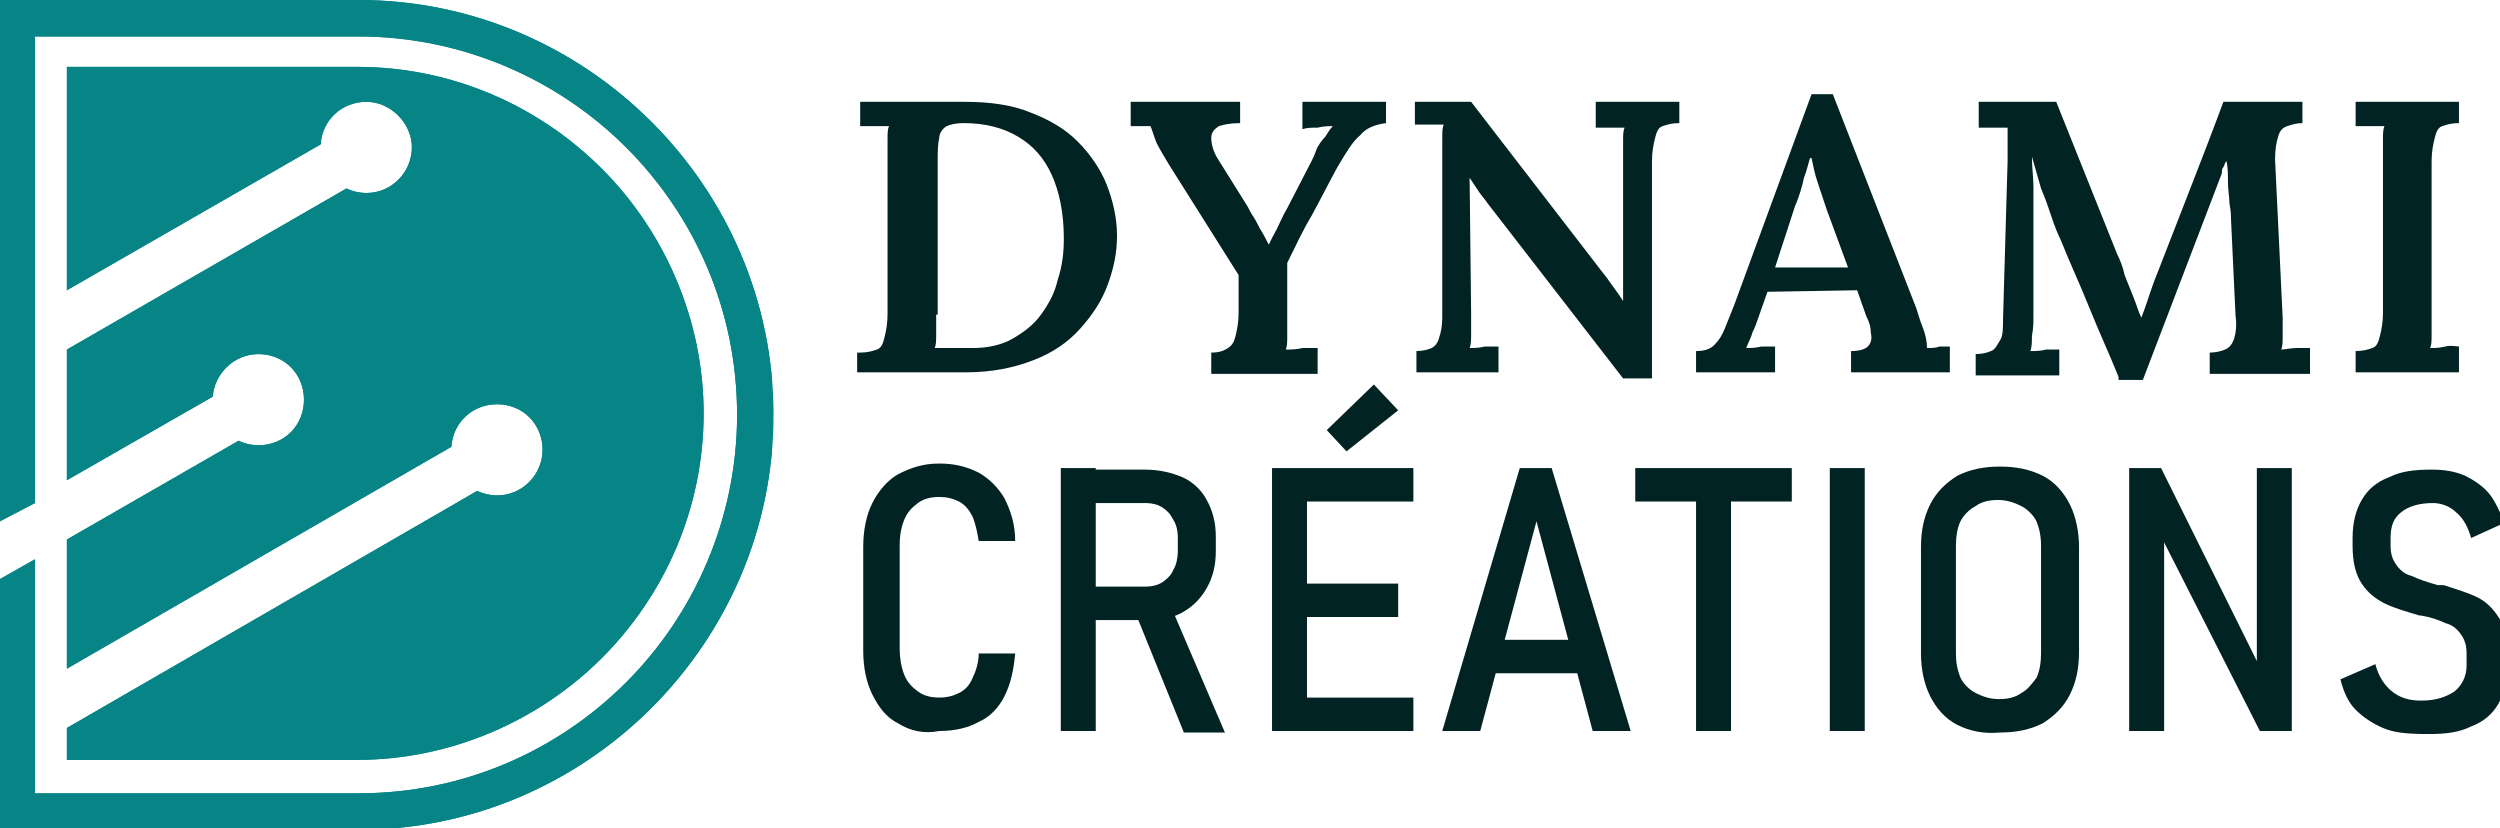
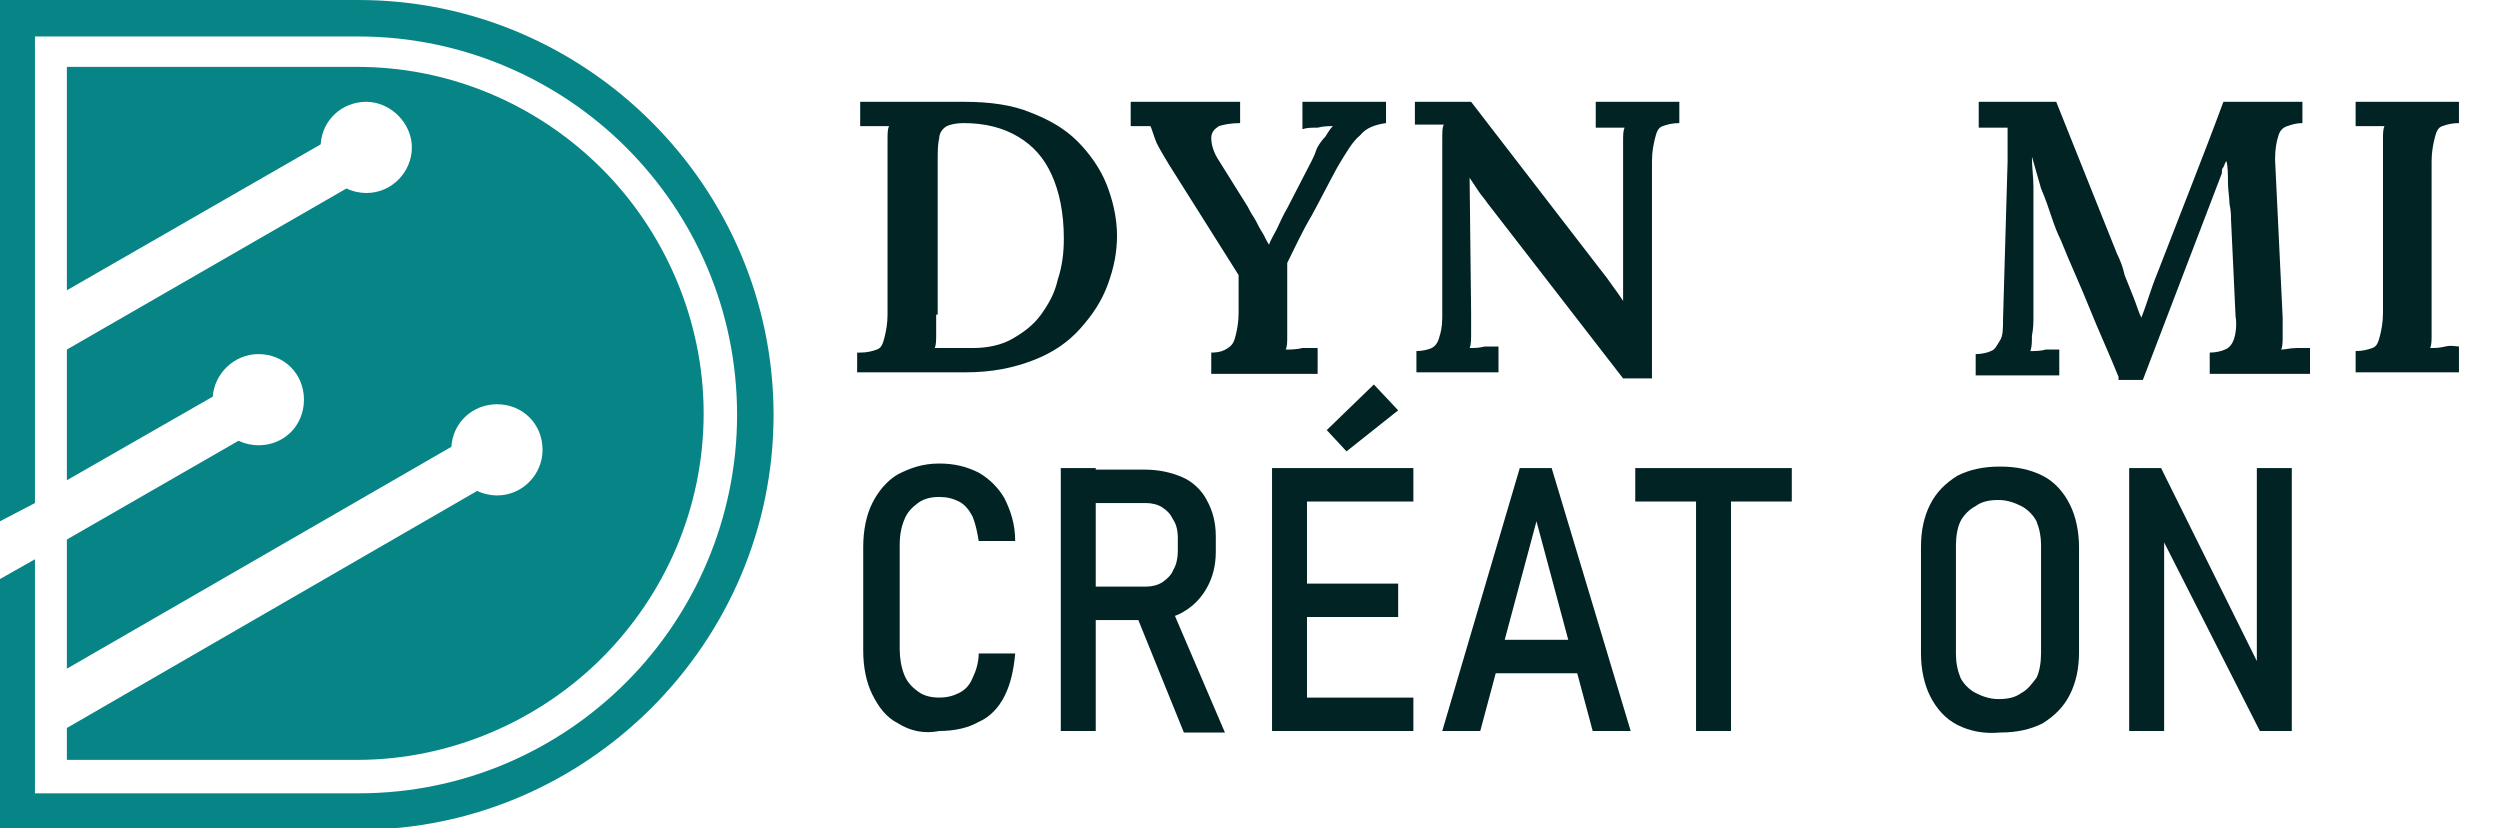
<svg xmlns="http://www.w3.org/2000/svg" xmlns:xlink="http://www.w3.org/1999/xlink" version="1.1" id="Layer_1" x="0px" y="0px" width="164.5px" height="54.5px" viewBox="0 0 164.5 54.5" style="enable-background:new 0 0 164.5 54.5;" xml:space="preserve">
  <style type="text/css">
	.st0{fill:#022324;}
	.st1{clip-path:url(#SVGID_2_);fill:#078586;}
</style>
  <g>
    <g>
      <path class="st0" d="M56.6,23.2c0.5,0,0.8-0.1,1.1-0.2c0.3-0.1,0.4-0.4,0.5-0.8c0.1-0.4,0.2-0.9,0.2-1.5V10.4c0-0.4,0-0.8,0-1.2    c0-0.4,0-0.7,0.1-0.9c-0.3,0-0.6,0-1,0c-0.4,0-0.7,0-0.9,0V6.7l6.9,0c1.6,0,3.1,0.2,4.3,0.7c1.3,0.5,2.3,1.1,3.1,1.9    c0.8,0.8,1.5,1.8,1.9,2.8s0.7,2.2,0.7,3.4c0,1.1-0.2,2.1-0.6,3.2c-0.4,1.1-1,2-1.8,2.9c-0.8,0.9-1.8,1.6-3.1,2.1    c-1.3,0.5-2.7,0.8-4.5,0.8h-7.1V23.2z M61.6,20.7c0,0.5,0,0.9,0,1.3c0,0.4,0,0.7-0.1,0.9c0.3,0,0.6,0,0.9,0s0.6,0,0.9,0    c0.3,0,0.5,0,0.7,0c1,0,1.9-0.2,2.6-0.6c0.7-0.4,1.4-0.9,1.9-1.6c0.5-0.7,0.9-1.4,1.1-2.3c0.3-0.9,0.4-1.8,0.4-2.7    c0-1.7-0.3-3.1-0.8-4.2S68,9.6,67,9c-1-0.6-2.2-0.9-3.6-0.9c-0.5,0-0.9,0.1-1.1,0.2s-0.5,0.4-0.5,0.8c-0.1,0.4-0.1,0.9-0.1,1.5    V20.7z" />
      <path class="st0" d="M79.7,24.6v-1.4c0.5,0,0.8-0.1,1.1-0.3s0.4-0.4,0.5-0.8c0.1-0.4,0.2-0.9,0.2-1.5v-2.5l-4.6-7.3    c-0.3-0.5-0.6-1-0.8-1.4c-0.2-0.5-0.3-0.9-0.4-1.1c-0.3,0-0.5,0-0.7,0c-0.2,0-0.4,0-0.6,0V6.7h7.2v1.4c-0.6,0-1.1,0.1-1.4,0.2    c-0.3,0.2-0.5,0.4-0.5,0.8c0,0.3,0.1,0.8,0.4,1.3l2,3.2c0.1,0.2,0.2,0.4,0.4,0.7c0.2,0.3,0.3,0.6,0.5,0.9c0.2,0.3,0.3,0.6,0.5,0.9    h0c0.1-0.3,0.3-0.6,0.5-1c0.2-0.4,0.4-0.9,0.7-1.4l1.6-3.1c0.1-0.2,0.2-0.4,0.3-0.7S87,9.2,87.2,9c0.2-0.3,0.3-0.5,0.5-0.7    c-0.3,0-0.6,0-1,0.1c-0.4,0-0.7,0-1,0.1V6.7h5.5v1.4c-0.7,0.1-1.3,0.3-1.7,0.8C89,9.3,88.6,10,88,11c-0.6,1.1-1.1,2.1-1.7,3.2    c-0.6,1-1.1,2.1-1.6,3.1c0,0.3,0,0.6,0,0.9c0,0.3,0,0.7,0,1c0,0.3,0,0.7,0,0.9c0,0.3,0,0.5,0,0.7c0,0.5,0,0.9,0,1.3s0,0.7-0.1,0.9    c0.3,0,0.7,0,1.1-0.1c0.4,0,0.7,0,1,0v1.7H79.7z" />
      <path class="st0" d="M106.8,24.9l-8.9-11.5c-0.2-0.3-0.4-0.5-0.6-0.8c-0.2-0.3-0.4-0.6-0.6-0.9h0l0.1,8.9c0,0.5,0,0.9,0,1.3    c0,0.4,0,0.8-0.1,1c0.3,0,0.6,0,1-0.1c0.4,0,0.7,0,0.9,0v1.7h-5.4v-1.4c0.4,0,0.8-0.1,1-0.2c0.2-0.1,0.4-0.3,0.5-0.7    c0.1-0.3,0.2-0.7,0.2-1.3l0-10.6c0-0.4,0-0.8,0-1.2c0-0.4,0-0.7,0.1-0.9c-0.3,0-0.6,0-1,0c-0.4,0-0.7,0-0.9,0V6.7h3.7l8.4,10.9    c0.4,0.5,0.7,0.9,0.9,1.2c0.3,0.4,0.5,0.7,0.7,1h0v-9.3c0-0.4,0-0.8,0-1.2c0-0.4,0-0.7,0.1-0.9c-0.3,0-0.6,0-1,0    c-0.4,0-0.7,0-0.9,0V6.7h5.5v1.4c-0.5,0-0.8,0.1-1.1,0.2c-0.3,0.1-0.4,0.4-0.5,0.8c-0.1,0.4-0.2,0.9-0.2,1.5l0,14.3H106.8z" />
-       <path class="st0" d="M111.6,24.6v-1.5c0.5,0,0.9-0.1,1.2-0.4c0.3-0.3,0.5-0.6,0.7-1.1c0.2-0.5,0.4-1,0.6-1.5l5.1-13.9h1.4    l5.5,14.1c0.1,0.3,0.2,0.7,0.4,1.2c0.2,0.5,0.3,1,0.3,1.4c0.3,0,0.6,0,0.8-0.1c0.3,0,0.5,0,0.7,0v1.7h-6.5v-1.4    c0.5,0,0.9-0.1,1.1-0.3c0.2-0.2,0.3-0.5,0.2-0.9c0-0.4-0.1-0.7-0.3-1.1l-0.6-1.7l-5.9,0.1l-0.6,1.7c-0.1,0.3-0.2,0.6-0.4,1    c-0.1,0.4-0.3,0.7-0.4,1c0.3,0,0.6,0,1-0.1c0.4,0,0.7,0,0.9,0v1.7H111.6z M116.8,17.6h4.8l-1.4-3.8c-0.2-0.6-0.4-1.2-0.6-1.8    c-0.2-0.6-0.3-1.1-0.4-1.6h-0.1c-0.1,0.3-0.2,0.8-0.4,1.3c-0.1,0.5-0.3,1.2-0.6,1.9L116.8,17.6z" />
      <path class="st0" d="M139.4,24.8c-0.6-1.5-1.3-3-1.9-4.5c-0.6-1.5-1.3-3-1.9-4.5c-0.2-0.4-0.4-0.9-0.6-1.5    c-0.2-0.6-0.4-1.2-0.7-1.9c-0.2-0.7-0.4-1.4-0.6-2.1c0,0.7,0.1,1.4,0.1,2c0,0.6,0,1.2,0,1.8c0,0.5,0,1,0,1.5c0,0.5,0,1.1,0,1.7    c0,0.6,0,1.2,0,1.8c0,0.6,0,1.2,0,1.7c0,0.4,0,0.8-0.1,1.3c0,0.4,0,0.7-0.1,1c0.3,0,0.7,0,1-0.1c0.4,0,0.7,0,0.9,0v1.7H130v-1.4    c0.4,0,0.8-0.1,1-0.2c0.3-0.1,0.4-0.4,0.6-0.7s0.2-0.8,0.2-1.4l0.3-10.4c0-0.4,0-0.8,0-1.2c0-0.4,0-0.7,0-1c-0.3,0-0.6,0-1,0    c-0.4,0-0.7,0-0.9,0V6.7h5.1l4,10c0.2,0.4,0.4,0.9,0.5,1.4c0.2,0.5,0.4,1,0.6,1.5c0.2,0.5,0.3,0.9,0.5,1.3h0    c0.2-0.5,0.4-1.1,0.6-1.7c0.2-0.6,0.4-1.1,0.6-1.6c0.7-1.8,1.4-3.6,2.1-5.4c0.7-1.8,1.4-3.6,2.1-5.5h5.2v1.4c-0.4,0-0.7,0.1-1,0.2    c-0.3,0.1-0.5,0.3-0.6,0.7c-0.1,0.3-0.2,0.8-0.2,1.5l0.5,10.4c0,0.4,0,0.8,0,1.2c0,0.4,0,0.7-0.1,0.9c0.3,0,0.6-0.1,1-0.1    c0.4,0,0.7,0,0.9,0v1.7h-6.6v-1.4c0.4,0,0.8-0.1,1-0.2c0.3-0.1,0.5-0.4,0.6-0.7c0.1-0.3,0.2-0.9,0.1-1.5l-0.3-6.4    c0-0.2,0-0.5-0.1-1c0-0.4-0.1-0.9-0.1-1.4c0-0.5,0-1-0.1-1.4c-0.1,0.1-0.1,0.2-0.2,0.4c-0.1,0.1-0.1,0.2-0.1,0.4l-5.2,13.6H139.4z    " />
      <path class="st0" d="M161.8,8.1c-0.5,0-0.8,0.1-1.1,0.2c-0.3,0.1-0.4,0.4-0.5,0.8c-0.1,0.4-0.2,0.9-0.2,1.5v10.1    c0,0.5,0,0.9,0,1.3c0,0.4,0,0.7-0.1,0.9c0.3,0,0.6,0,1-0.1s0.7,0,0.9,0v1.7H155v-1.4c0.5,0,0.8-0.1,1.1-0.2    c0.3-0.1,0.4-0.4,0.5-0.8c0.1-0.4,0.2-0.9,0.2-1.5V10.4c0-0.4,0-0.8,0-1.2c0-0.4,0-0.7,0.1-0.9c-0.3,0-0.6,0-1,0    c-0.4,0-0.7,0-0.9,0V6.7h6.8V8.1z" />
      <path class="st0" d="M59.1,47.6c-0.8-0.4-1.3-1.1-1.7-1.9c-0.4-0.8-0.6-1.8-0.6-2.9v-6.8c0-1.1,0.2-2.1,0.6-2.9    c0.4-0.8,1-1.5,1.7-1.9c0.8-0.4,1.6-0.7,2.7-0.7c1,0,1.8,0.2,2.6,0.6c0.7,0.4,1.3,1,1.7,1.7c0.4,0.8,0.7,1.7,0.7,2.8h-2.4    c-0.1-0.6-0.2-1.1-0.4-1.6c-0.2-0.4-0.5-0.8-0.9-1c-0.4-0.2-0.8-0.3-1.3-0.3c-0.5,0-1,0.1-1.4,0.4c-0.4,0.3-0.7,0.6-0.9,1.1    c-0.2,0.5-0.3,1-0.3,1.7v6.8c0,0.6,0.1,1.2,0.3,1.7c0.2,0.5,0.5,0.8,0.9,1.1c0.4,0.3,0.9,0.4,1.4,0.4c0.5,0,0.9-0.1,1.3-0.3    c0.4-0.2,0.7-0.5,0.9-1c0.2-0.4,0.4-1,0.4-1.6h2.4c-0.1,1.1-0.3,2-0.7,2.8c-0.4,0.8-1,1.4-1.7,1.7c-0.7,0.4-1.6,0.6-2.6,0.6    C60.8,48.3,59.9,48.1,59.1,47.6z" />
      <path class="st0" d="M69.8,30.8h2.3v17.3h-2.3V30.8z M70.9,38.6h4.5c0.4,0,0.8-0.1,1.1-0.3c0.3-0.2,0.6-0.5,0.7-0.8    c0.2-0.3,0.3-0.8,0.3-1.2v-0.9c0-0.5-0.1-0.9-0.3-1.2c-0.2-0.4-0.4-0.6-0.7-0.8c-0.3-0.2-0.7-0.3-1.1-0.3h-4.5v-2.2h4.4    c1,0,1.8,0.2,2.5,0.5s1.3,0.9,1.6,1.5c0.4,0.7,0.6,1.5,0.6,2.4v1c0,0.9-0.2,1.7-0.6,2.4c-0.4,0.7-0.9,1.2-1.6,1.6    s-1.5,0.5-2.5,0.5h-4.4V38.6z M74.7,40.3l2.3-0.5l3.6,8.4h-2.7L74.7,40.3z" />
      <path class="st0" d="M83.7,30.8h2.3v17.3h-2.3V30.8z M84.9,30.8H93v2.2h-8.1V30.8z M84.9,38.4H92v2.2h-7.1V38.4z M84.9,45.9H93    v2.2h-8.1V45.9z M87.3,28.3l3.1-3L92,27l-3.4,2.7L87.3,28.3z" />
      <path class="st0" d="M100,30.8h2.1l5.2,17.3h-2.5l-3.7-13.8l-3.7,13.8h-2.5L100,30.8z M97.6,42.1h7.1v2.2h-7.1V42.1z" />
      <path class="st0" d="M107.6,30.8h10.3v2.2h-10.3V30.8z M111.6,32.2h2.3v15.9h-2.3V32.2z" />
-       <path class="st0" d="M122.7,48.1h-2.3V30.8h2.3V48.1z" />
      <path class="st0" d="M128.8,47.7c-0.8-0.4-1.4-1.1-1.8-1.9c-0.4-0.8-0.6-1.8-0.6-2.8V36c0-1.1,0.2-2,0.6-2.8    c0.4-0.8,1-1.4,1.8-1.9c0.8-0.4,1.7-0.6,2.8-0.6c1.1,0,2,0.2,2.8,0.6c0.8,0.4,1.4,1.1,1.8,1.9c0.4,0.8,0.6,1.8,0.6,2.8v6.9    c0,1.1-0.2,2-0.6,2.8c-0.4,0.8-1,1.4-1.8,1.9c-0.8,0.4-1.7,0.6-2.8,0.6C130.5,48.3,129.6,48.1,128.8,47.7z M133,45.6    c0.4-0.2,0.7-0.6,1-1c0.2-0.4,0.3-1,0.3-1.6v-7.1c0-0.6-0.1-1.1-0.3-1.6c-0.2-0.4-0.6-0.8-1-1c-0.4-0.2-0.9-0.4-1.5-0.4    c-0.6,0-1.1,0.1-1.5,0.4c-0.4,0.2-0.8,0.6-1,1c-0.2,0.4-0.3,1-0.3,1.6V43c0,0.6,0.1,1.1,0.3,1.6c0.2,0.4,0.6,0.8,1,1    c0.4,0.2,0.9,0.4,1.5,0.4C132.1,46,132.6,45.9,133,45.6z" />
      <path class="st0" d="M140.1,30.8h2.1l6.6,13.3l-0.3,0.3V30.8h2.3v17.3h-2.1l-6.6-13l0.3-0.3v13.3h-2.3V30.8z" />
-       <path class="st0" d="M156.8,47.9c-0.7-0.3-1.3-0.7-1.8-1.2c-0.5-0.5-0.8-1.2-1-2l2.3-1c0.2,0.8,0.6,1.4,1.1,1.8s1.1,0.6,1.9,0.6    c0.9,0,1.6-0.2,2.2-0.6c0.5-0.4,0.8-1,0.8-1.7V43c0-0.5-0.1-0.9-0.4-1.3s-0.6-0.6-1-0.7c-0.4-0.2-1-0.4-1.6-0.5c0,0,0,0,0,0    s0,0,0,0l-0.1,0c-1-0.3-1.7-0.5-2.3-0.8c-0.6-0.3-1.1-0.7-1.5-1.3c-0.4-0.6-0.6-1.4-0.6-2.5v-0.5c0-1,0.2-1.8,0.6-2.5    s1-1.2,1.8-1.5c0.8-0.4,1.7-0.5,2.8-0.5c0.8,0,1.5,0.1,2.2,0.4c0.6,0.3,1.2,0.7,1.6,1.2c0.4,0.5,0.7,1.2,1,1.9l-2.2,1    c-0.2-0.7-0.5-1.3-1-1.7c-0.4-0.4-1-0.6-1.5-0.6c-0.9,0-1.6,0.2-2.1,0.6c-0.5,0.4-0.7,0.9-0.7,1.7v0.5c0,0.5,0.1,0.9,0.4,1.3    s0.6,0.6,1,0.7c0.4,0.2,1,0.4,1.7,0.6c0,0,0.1,0,0.1,0c0,0,0.1,0,0.1,0c0,0,0.1,0,0.1,0c0,0,0.1,0,0.1,0c0.9,0.3,1.6,0.5,2.2,0.8    c0.6,0.3,1,0.7,1.4,1.3s0.6,1.4,0.6,2.4v0.8c0,1-0.2,1.8-0.6,2.5c-0.4,0.7-1,1.2-1.8,1.5c-0.8,0.4-1.7,0.5-2.8,0.5    C158.3,48.3,157.5,48.2,156.8,47.9z" />
    </g>
  </g>
  <g>
    <defs>
      <path id="SVGID_1_" d="M4.4,47.9l27-15.6c0.4,0.2,0.9,0.3,1.3,0.3c1.7,0,3-1.4,3-3c0-1.7-1.3-3-3-3c-1.6,0-2.9,1.2-3,2.8L4.4,44    v-8.5l11.3-6.5c0.4,0.2,0.9,0.3,1.3,0.3c1.7,0,3-1.3,3-3c0-1.7-1.3-3-3-3c-1.6,0-2.9,1.3-3,2.8l-9.6,5.5V23l18.4-10.6    c0.4,0.2,0.9,0.3,1.3,0.3c1.7,0,3-1.4,3-3s-1.4-3-3-3c-1.6,0-2.9,1.2-3,2.8L4.4,19.1V4.4h19.1c6.3,0,12,2.6,16.1,6.7    c4.1,4.1,6.7,9.9,6.7,16.1c0,6.3-2.6,12-6.7,16.1c-4.1,4.1-9.9,6.7-16.1,6.7H4.4V47.9z M23.6,0c15,0,27.3,12.3,27.3,27.3    c0,15-12.3,27.3-27.3,27.3c-7.9,0-15.7,0-23.6,0C0,49,0,43.6,0,38.1l2.3-1.3c0,5.1,0,10.3,0,15.4h21.3c6.9,0,13.1-2.8,17.6-7.3    c4.5-4.5,7.3-10.8,7.3-17.6c0-6.9-2.8-13.1-7.3-17.6c-4.5-4.5-10.8-7.3-17.6-7.3H2.3c0,10.2,0,20.5,0,30.7L0,34.3    C0,22.9,0,11.4,0,0C0,0,21.6,0,23.6,0z" />
    </defs>
    <use xlink:href="#SVGID_1_" style="overflow:visible;fill-rule:evenodd;clip-rule:evenodd;fill:#078586;" />
    <clipPath id="SVGID_2_">
      <use xlink:href="#SVGID_1_" style="overflow:visible;" />
    </clipPath>
-     <rect class="st1" width="50.8" height="54.5" />
  </g>
</svg>